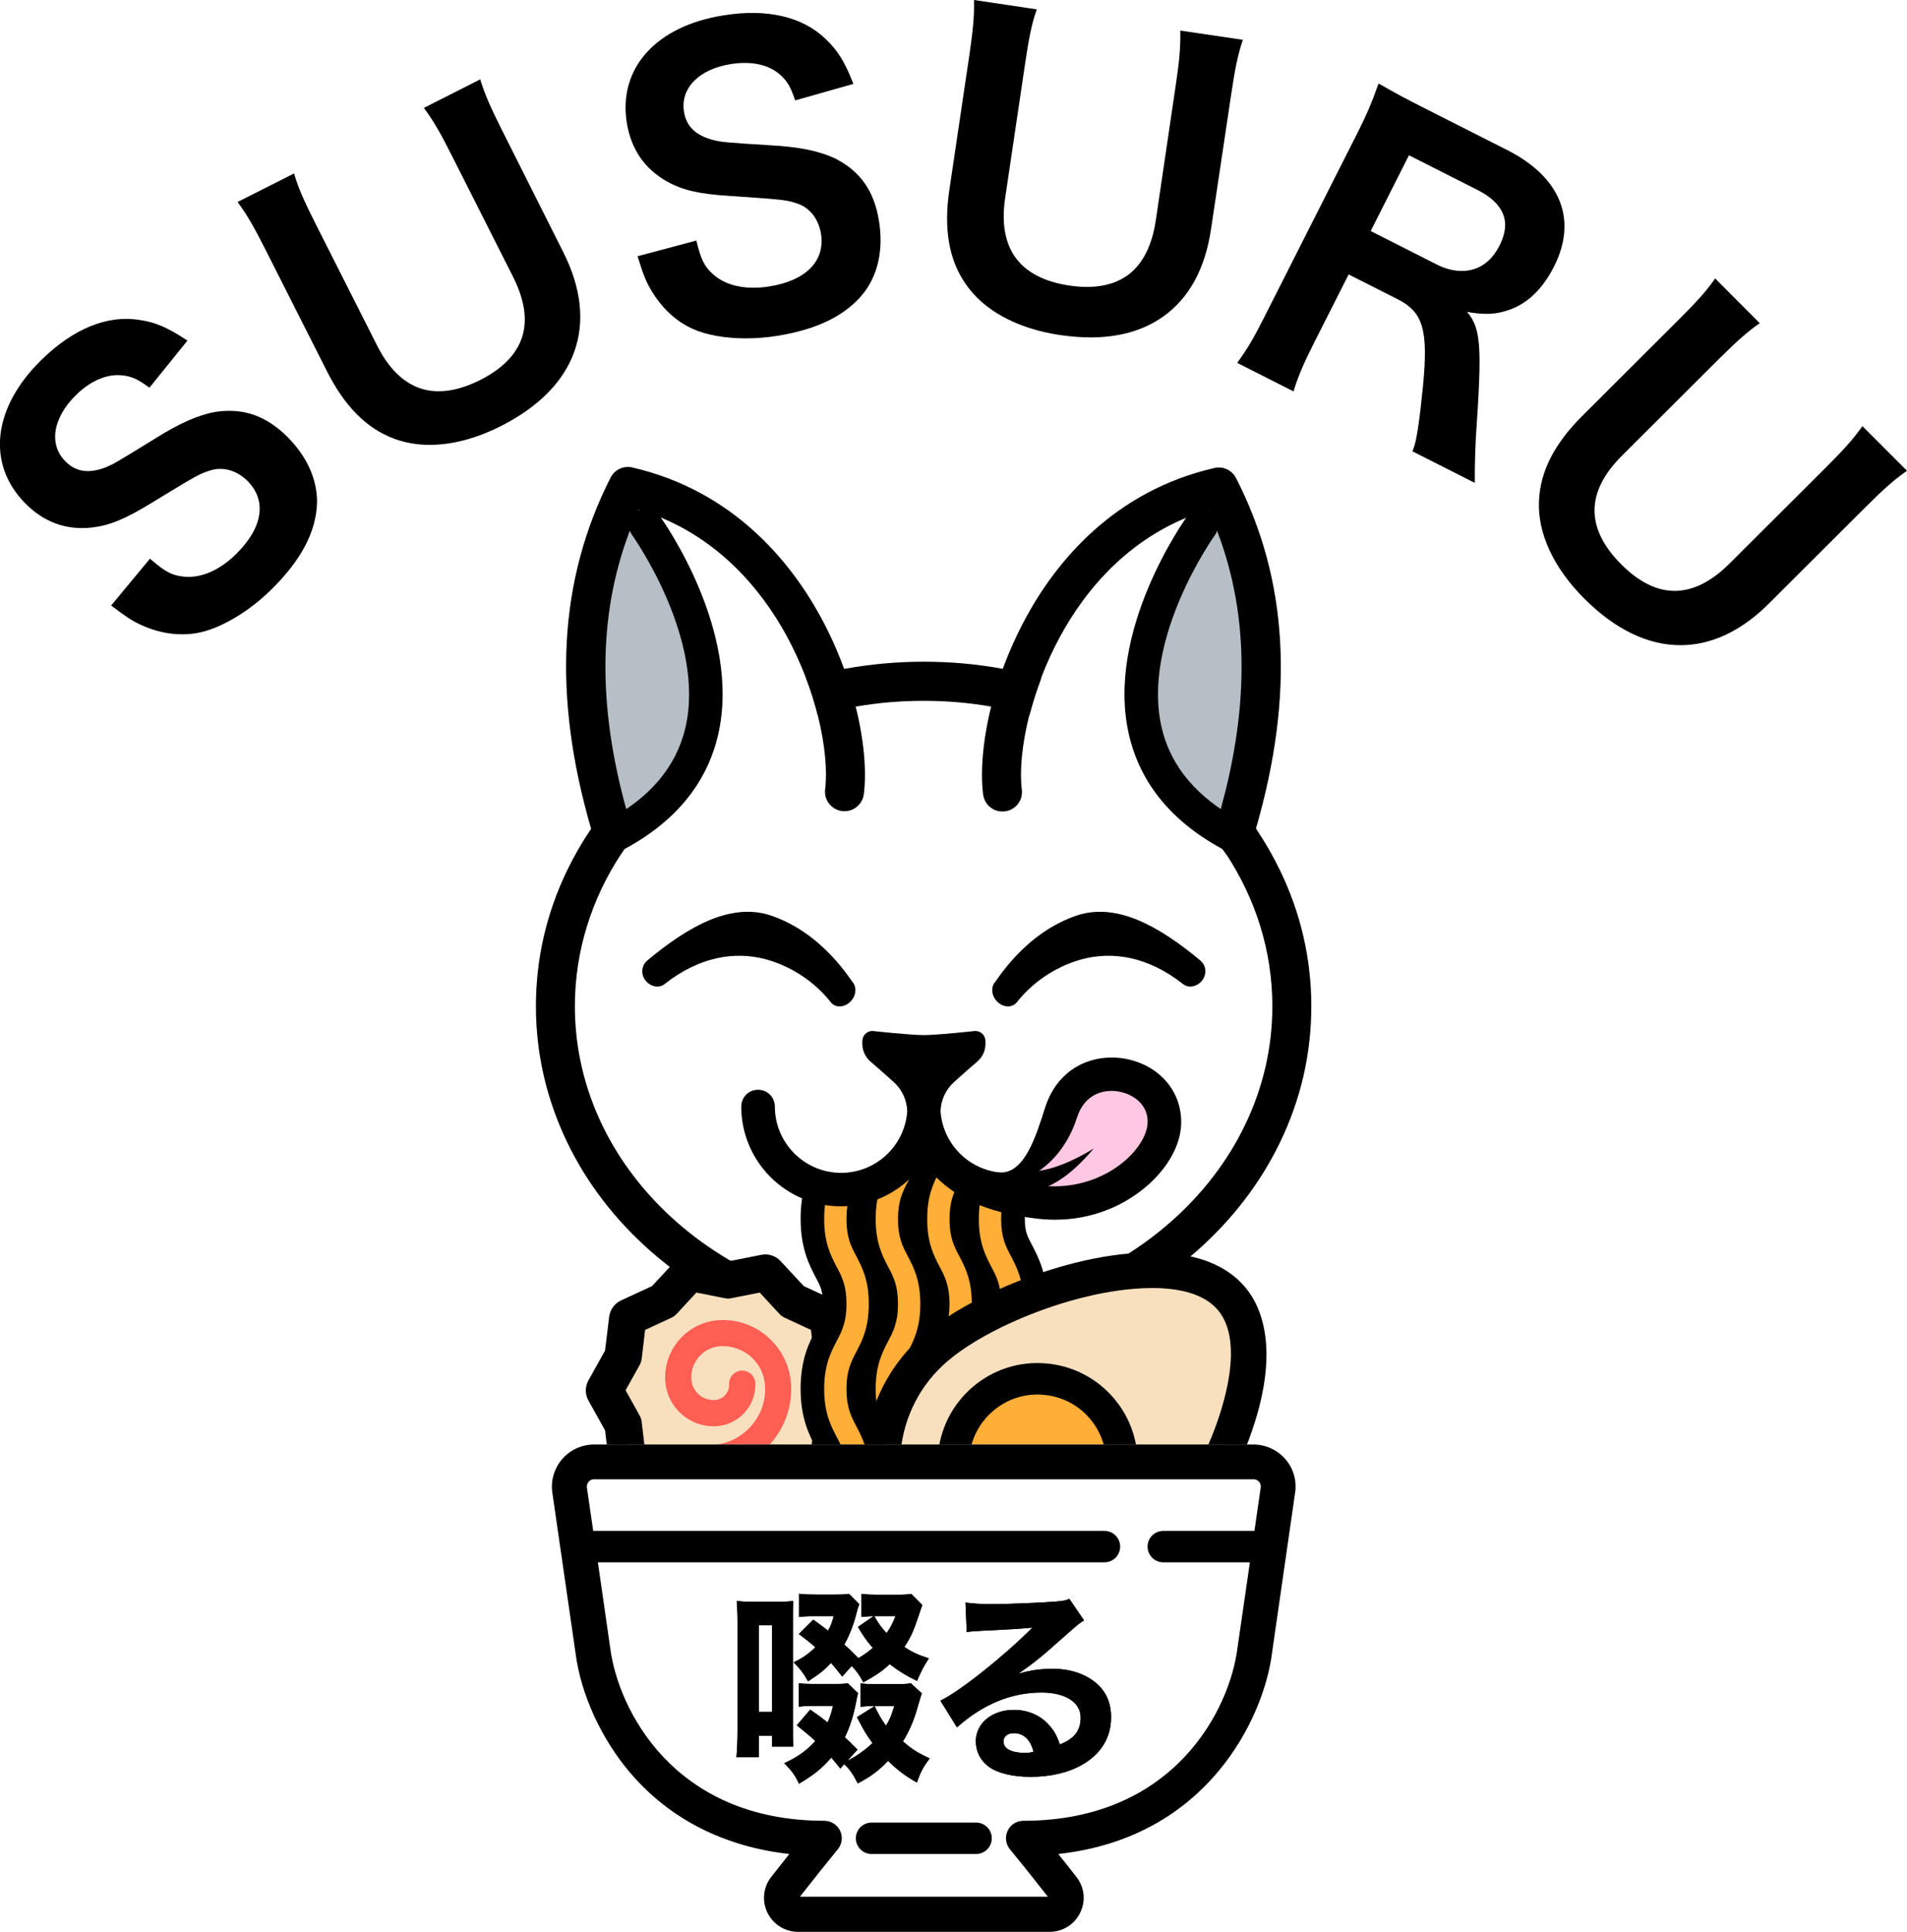
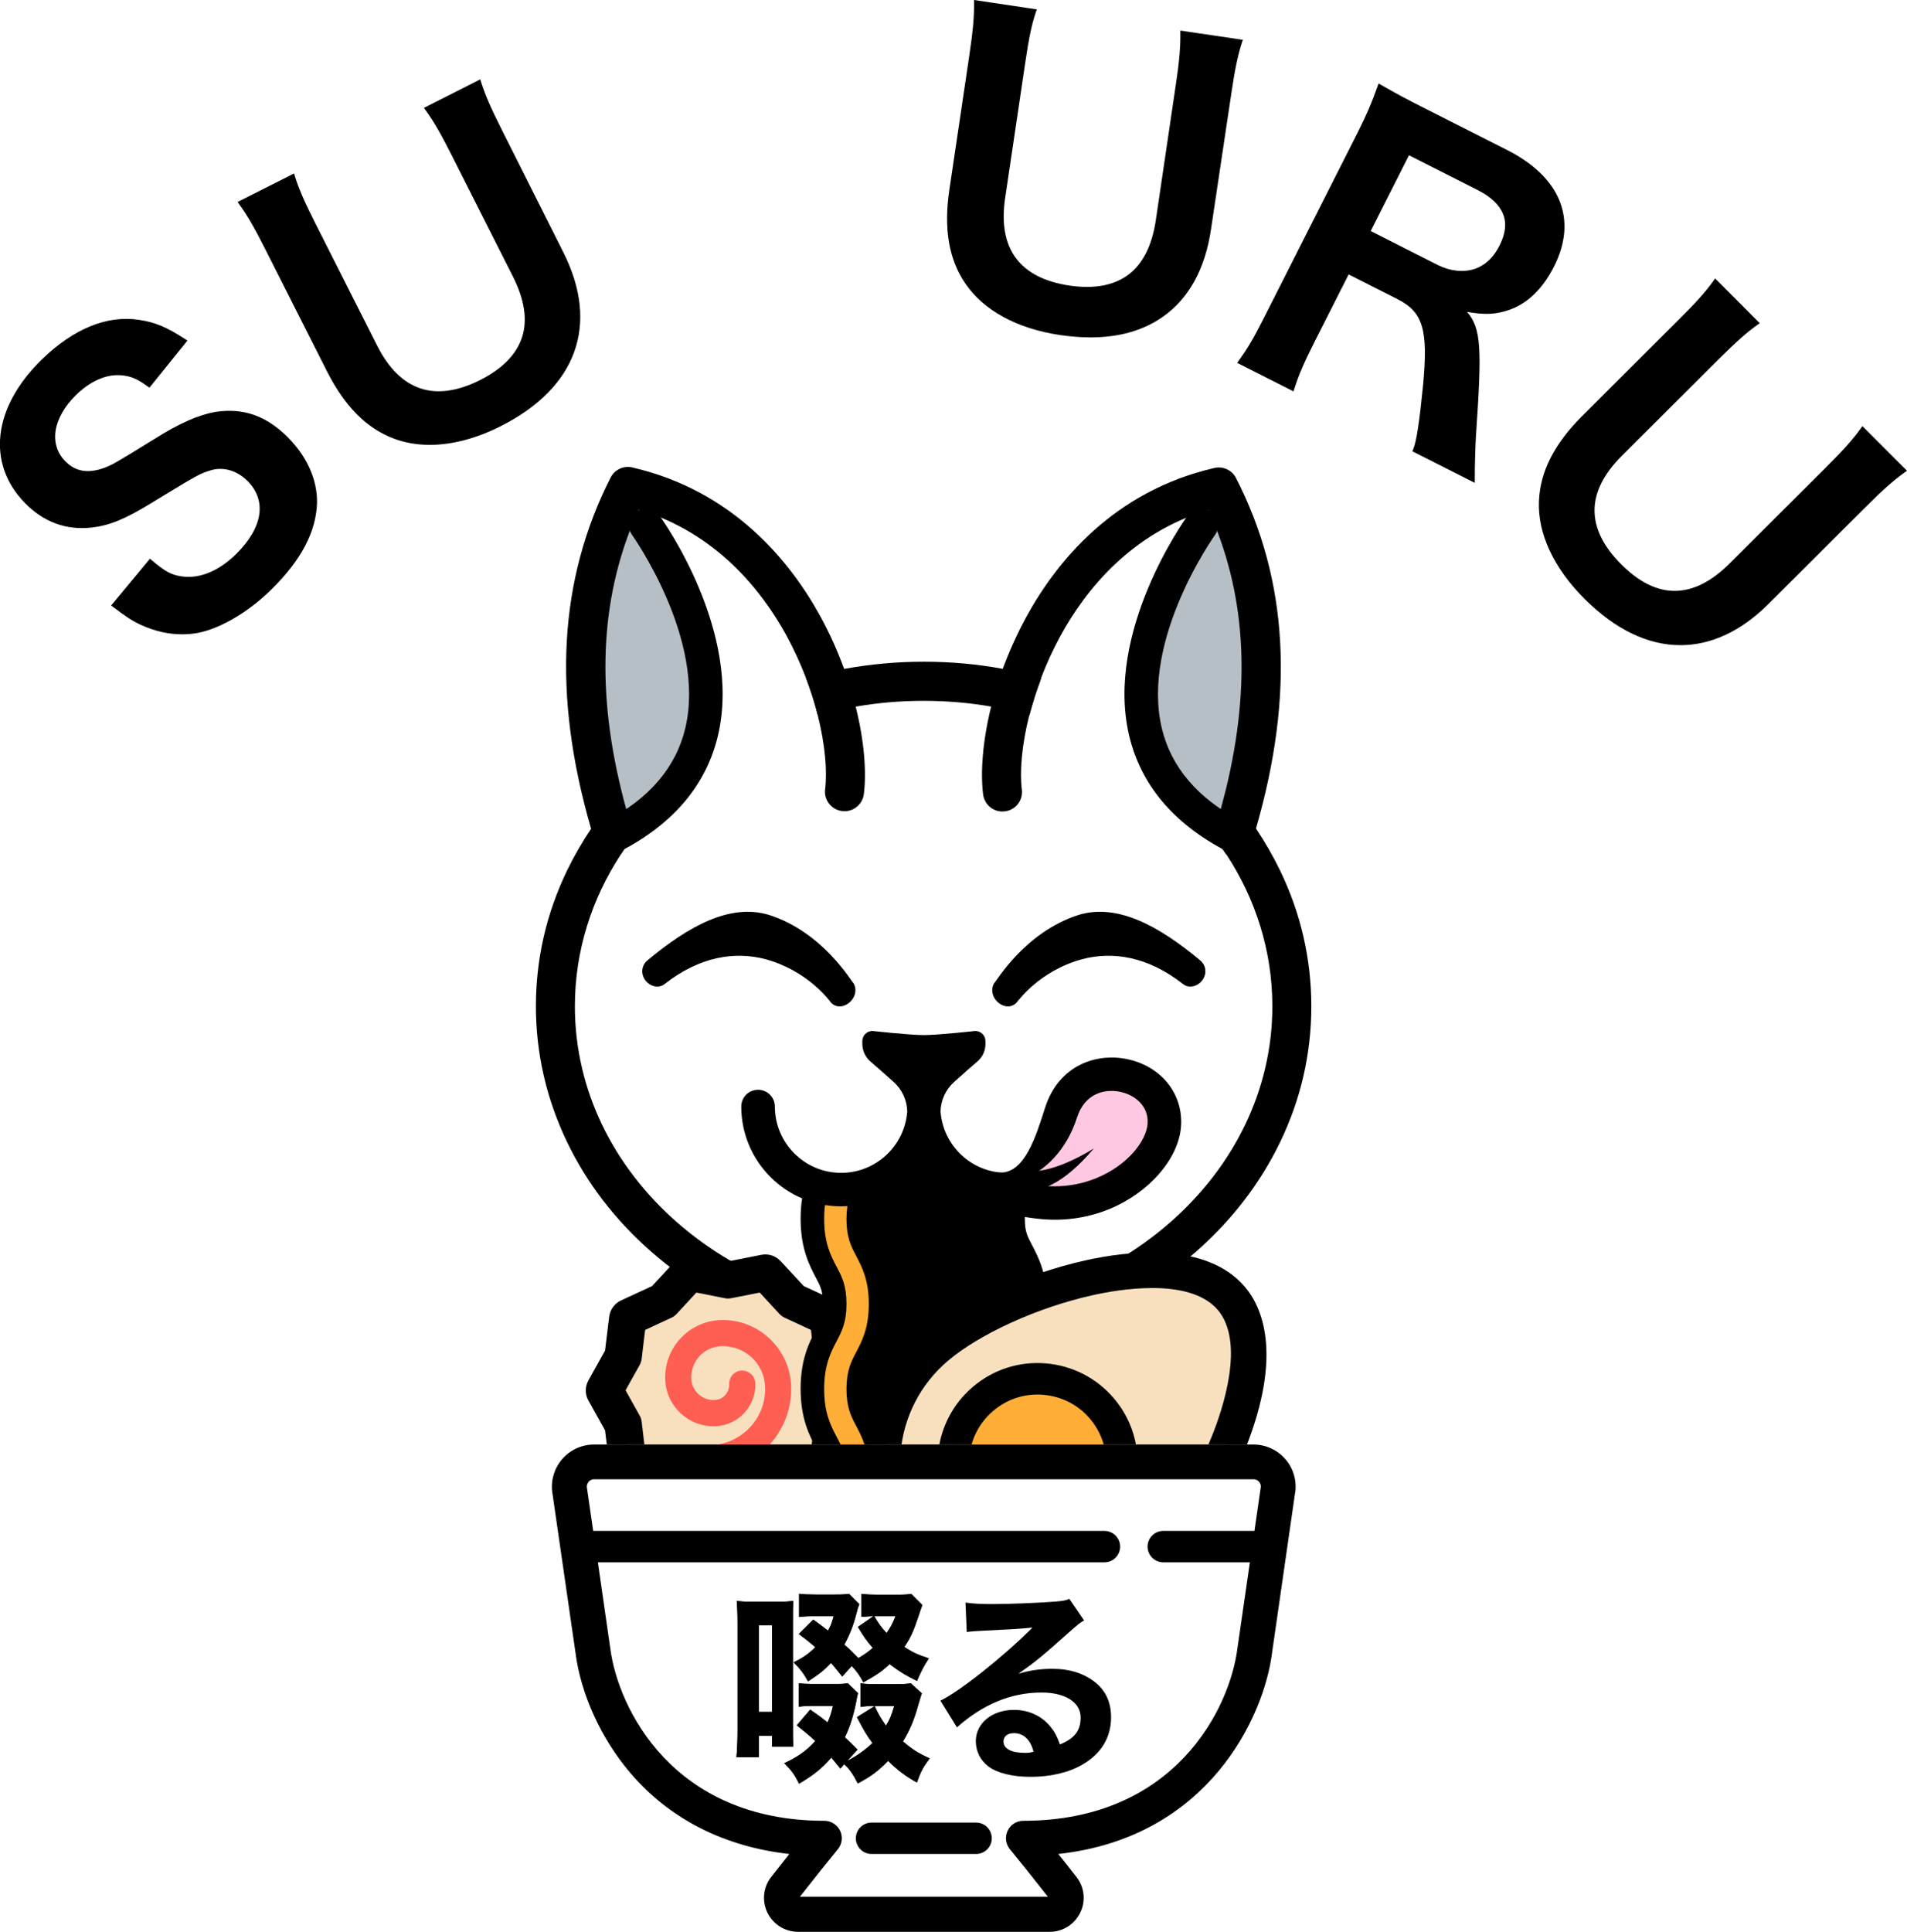
<svg xmlns="http://www.w3.org/2000/svg" xmlns:xlink="http://www.w3.org/1999/xlink" version="1.1" id="Layer_1" x="0px" y="0px" viewBox="0 0 138.46 140.21" style="enable-background:new 0 0 138.46 140.21;" xml:space="preserve">
  <style type="text/css">
	.st0{fill:#B6BFC6;}
	.st1{clip-path:url(#SVGID_2_);}
	.st2{fill:#F8E0BF;}
	.st3{clip-path:url(#SVGID_2_);fill:#FF5E53;}
	.st4{fill:#FFAE37;}
	.st5{fill:#FFC8E2;}
	.st6{clip-path:url(#SVGID_4_);}
	.st7{fill:#7AA141;}
	.st8{fill:#9A8653;}
</style>
  <g>
    <path d="M73.05,73.04c-0.18-0.03-0.36-0.1-0.52-0.23c-0.48-0.37-0.63-1-0.34-1.46c0.09,0,2.16-3.69,6.15-4.95   c2.8-0.83,5.77,0.79,8.78,3.29c0.44,0.35,0.53,0.96,0.19,1.44c-0.34,0.47-0.97,0.64-1.41,0.3c-2.55-2.01-5.11-2.39-7.32-1.81   c-3.11,0.84-4.65,3.04-4.66,3.01C73.72,72.95,73.39,73.09,73.05,73.04z" />
    <path d="M61.1,73.04c0.18-0.03,0.36-0.1,0.52-0.23c0.48-0.37,0.63-1,0.34-1.46c-0.09,0-2.16-3.69-6.15-4.95   c-2.8-0.83-5.77,0.79-8.78,3.29c-0.44,0.35-0.53,0.96-0.19,1.44c0.34,0.47,0.97,0.64,1.41,0.3c2.55-2.01,5.11-2.39,7.32-1.81   c3.11,0.84,4.65,3.04,4.66,3.01C60.42,72.95,60.75,73.09,61.1,73.04z" />
    <path d="M72.82,48.55c-1.87-0.35-3.8-0.52-5.76-0.52c-1.96,0-3.88,0.18-5.76,0.52c-0.94,0.17-1.87,0.39-2.78,0.65   c0.35,0.93,0.64,1.84,0.86,2.71c0.9-0.25,1.82-0.46,2.76-0.62c1.59-0.28,3.24-0.42,4.92-0.42c1.68,0,3.33,0.14,4.92,0.42   c0.94,0.16,1.87,0.37,2.77,0.62c0.03-0.11,0.05-0.22,0.09-0.33c0.03-0.11,0.06-0.22,0.09-0.33c0.02-0.07,0.04-0.15,0.07-0.23   c0.17-0.59,0.38-1.2,0.61-1.82C74.69,48.93,73.76,48.72,72.82,48.55z M92.94,63.18c-0.51-1.05-1.09-2.06-1.75-3.04   c-0.65-0.97-1.39-1.9-2.19-2.78c-0.1,0.4-0.2,0.81-0.32,1.22c-0.02,0.09-0.05,0.18-0.07,0.27c-0.05,0.17-0.1,0.35-0.15,0.52   c-0.08,0.29-0.17,0.59-0.26,0.88c-0.05,0.16-0.07,0.33-0.06,0.49c0.31,0.4,0.6,0.81,0.88,1.24c2.14,3.26,3.36,7.03,3.36,11.06   c0,12.25-11.34,22.18-25.32,22.18c-13.98,0-25.32-9.93-25.32-22.18c0-4.02,1.22-7.8,3.36-11.06c0.28-0.42,0.57-0.84,0.88-1.24   c0.01-0.16-0.01-0.33-0.06-0.49c-0.3-0.98-0.57-1.95-0.8-2.9c-0.81,0.89-1.54,1.81-2.19,2.79c-0.66,0.97-1.24,1.98-1.75,3.03   c-1.51,3.12-2.27,6.44-2.27,9.87c0,3.43,0.77,6.75,2.27,9.87c1.44,2.99,3.5,5.66,6.11,7.95c5.3,4.64,12.32,7.2,19.77,7.2   c7.45,0,14.47-2.56,19.77-7.2c2.61-2.29,4.67-4.97,6.11-7.95c1.51-3.12,2.27-6.44,2.27-9.87C95.21,69.62,94.45,66.3,92.94,63.18z" />
    <path class="st0" d="M46.89,38.13c0,0,11.91,15.6-1.64,22.68c0,0-6.29-13.42-0.1-24.67L46.89,38.13z" />
    <path d="M44.57,61.89c-0.44,0-0.86-0.24-1.08-0.65c-0.31-0.59-0.08-1.33,0.51-1.64c3.16-1.65,5.09-3.92,5.76-6.76   c1.52-6.45-3.81-13.92-3.86-14c-0.39-0.54-0.27-1.3,0.27-1.7c0.54-0.39,1.3-0.27,1.7,0.27c0.25,0.34,6.03,8.43,4.26,15.97   c-0.84,3.56-3.19,6.37-7.01,8.37C44.95,61.84,44.76,61.89,44.57,61.89z" />
    <path d="M62.72,57.64c-0.1,0.78-0.81,1.33-1.58,1.23c-0.78-0.1-1.33-0.81-1.23-1.58c0.16-1.29,0.01-3.21-0.54-5.39   c-0.22-0.87-0.5-1.78-0.86-2.71c-0.39-1.02-0.86-2.05-1.42-3.08c-1.8-3.28-5.1-7.43-10.72-9.12c-2.72,5.98-3.14,12.68-1.26,20.36   c0.23,0.95,0.5,1.92,0.8,2.9c0.05,0.16,0.07,0.33,0.06,0.49c-0.31,0.4-0.6,0.82-0.88,1.24c-0.04,0.02-0.08,0.03-0.12,0.04   c-0.14,0.04-0.28,0.06-0.42,0.06c-0.61,0-1.17-0.39-1.35-1c-0.1-0.32-0.19-0.63-0.29-0.95c-2.81-9.7-2.35-18.03,1.42-25.46   c0.29-0.58,0.95-0.89,1.58-0.74c7.31,1.69,11.46,6.81,13.65,10.8c0.69,1.26,1.26,2.54,1.72,3.8c0.34,0.93,0.62,1.85,0.84,2.73   C62.76,53.8,62.92,56.05,62.72,57.64z" />
    <path class="st0" d="M87.23,38.13c0,0-11.91,15.6,1.64,22.68c0,0,6.29-13.42,0.1-24.67L87.23,38.13z" />
    <path d="M89.55,61.89c-0.19,0-0.38-0.04-0.56-0.14c-3.81-1.99-6.17-4.81-7.01-8.37c-1.77-7.54,4.02-15.63,4.26-15.97   c0.39-0.54,1.15-0.66,1.7-0.27c0.54,0.39,0.66,1.15,0.27,1.7l0,0c-0.05,0.07-5.38,7.54-3.86,14c0.67,2.84,2.61,5.11,5.76,6.76   c0.59,0.31,0.82,1.05,0.51,1.64C90.41,61.65,89.99,61.89,89.55,61.89z" />
    <path d="M91.19,60.14c-0.09,0.32-0.19,0.63-0.29,0.95c-0.19,0.61-0.75,1-1.35,1c-0.14,0-0.28-0.02-0.42-0.06   c-0.04-0.01-0.08-0.03-0.12-0.04c-0.28-0.42-0.57-0.83-0.88-1.24c-0.01-0.16,0.01-0.33,0.06-0.49c0.09-0.3,0.18-0.59,0.26-0.88   c0.05-0.18,0.1-0.35,0.15-0.52c0.03-0.09,0.05-0.18,0.07-0.27c0.11-0.41,0.22-0.82,0.32-1.22c1.88-7.68,1.47-14.38-1.26-20.36   c-5.62,1.69-8.92,5.83-10.72,9.12c-0.56,1.02-1.03,2.06-1.42,3.08c-0.23,0.62-0.44,1.23-0.61,1.82c-0.02,0.08-0.04,0.15-0.07,0.23   c-0.03,0.11-0.06,0.22-0.09,0.33c-0.03,0.11-0.06,0.22-0.09,0.33c-0.55,2.18-0.7,4.1-0.54,5.39c0.1,0.78-0.45,1.49-1.23,1.58   c-0.78,0.1-1.48-0.45-1.58-1.23c-0.2-1.59-0.04-3.85,0.58-6.36c0.22-0.89,0.5-1.8,0.84-2.73c0.46-1.25,1.03-2.53,1.72-3.8   c2.19-4,6.34-9.12,13.65-10.8c0.64-0.15,1.29,0.16,1.58,0.74C93.54,42.11,94,50.44,91.19,60.14z" />
    <g>
      <path d="M93.29,105.87c-0.58-0.65-1.41-1.02-2.28-1.02H43.13c-0.87,0-1.7,0.37-2.28,1.02c-0.58,0.65-0.86,1.52-0.76,2.38    l1.7,11.75c0.38,2.96,1.86,6.21,3.97,8.68c2.84,3.34,6.83,5.37,11.55,5.89c-0.4,0.51-0.84,1.06-1.31,1.66    c-0.59,0.75-0.69,1.75-0.28,2.6c0.42,0.85,1.27,1.39,2.22,1.39h18.27c0.95,0,1.8-0.53,2.22-1.39c0.42-0.86,0.31-1.85-0.28-2.6    c-0.47-0.6-0.9-1.15-1.31-1.66c10.93-1.19,14.93-10.01,15.51-14.54l1.69-11.73l0.01-0.04C94.15,107.38,93.87,106.51,93.29,105.87z     M74.3,132.16c-0.49,0-0.94,0.28-1.14,0.73c-0.21,0.44-0.14,0.97,0.17,1.34c0.71,0.86,1.66,2.05,2.75,3.44h-18    c1.09-1.39,2.04-2.58,2.75-3.44c0.31-0.38,0.38-0.9,0.17-1.34c-0.21-0.44-0.66-0.73-1.14-0.73c-11.02,0-14.99-8.18-15.55-12.51    l-0.9-6.25h36.78c0.63,0,1.14-0.51,1.14-1.14c0-0.63-0.51-1.14-1.14-1.14H43.07l-0.46-3.17c-0.02-0.2,0.08-0.33,0.13-0.4    c0.06-0.07,0.19-0.18,0.4-0.18h47.87c0.21,0,0.34,0.11,0.4,0.18c0.06,0.06,0.15,0.2,0.13,0.39l-0.46,3.18h-6.62    c-0.63,0-1.14,0.51-1.14,1.14c0,0.63,0.51,1.14,1.14,1.14h6.29l-0.91,6.27C89.29,123.99,85.32,132.16,74.3,132.16z" />
      <path d="M70.87,132.29h-7.59c-0.63,0-1.14,0.51-1.14,1.14c0,0.63,0.51,1.14,1.14,1.14h7.59c0.63,0,1.14-0.51,1.14-1.14    C72.01,132.8,71.5,132.29,70.87,132.29z" />
    </g>
    <g>
      <defs>
        <path id="SVGID_1_" d="M95.19,83.3v21.54H38.95V83.3h18.2c0.87,1.21,2.3,2,3.9,2s3.03-0.79,3.9-2h4.23c0.87,1.21,2.3,2,3.9,2     s3.03-0.79,3.9-2H95.19z" />
      </defs>
      <clipPath id="SVGID_2_">
        <use xlink:href="#SVGID_1_" style="overflow:visible;" />
      </clipPath>
      <path class="st1" d="M62.98,100.2l-1.21-2.17l-0.3-2.46c-0.06-0.52-0.38-0.96-0.86-1.18l-2.25-1.04l-1.69-1.82    c-0.36-0.38-0.87-0.55-1.39-0.45l-2.43,0.48l-2.43-0.48c-0.51-0.1-1.03,0.07-1.39,0.45l-1.69,1.82l-2.25,1.04    c-0.47,0.22-0.79,0.66-0.86,1.18l-0.3,2.46l-1.21,2.17c-0.25,0.46-0.25,1,0,1.45l1.21,2.17l0.3,2.46    c0.06,0.52,0.38,0.96,0.86,1.18l2.25,1.04l1.69,1.82c0.35,0.38,0.88,0.55,1.39,0.45l2.43-0.48l2.43,0.48    c0.1,0.02,0.2,0.03,0.29,0.03c0.41,0,0.81-0.17,1.09-0.48l1.69-1.82l2.25-1.04c0.47-0.22,0.79-0.66,0.86-1.18l0.3-2.46l1.21-2.17    C63.23,101.2,63.23,100.66,62.98,100.2z" />
      <g class="st1">
        <circle class="st2" cx="52.86" cy="100.93" r="8.33" />
        <path d="M50.14,110.5c-0.33,0-0.65-0.14-0.87-0.38l-1.73-1.86l-2.31-1.07c-0.37-0.17-0.63-0.53-0.68-0.94l-0.31-2.52l-1.24-2.22     c-0.2-0.36-0.2-0.8,0-1.16l1.24-2.22l0.31-2.52c0.05-0.41,0.31-0.76,0.68-0.94l2.31-1.07l1.73-1.86c0.28-0.3,0.7-0.44,1.11-0.36     l2.49,0.49l2.49-0.49c0.41-0.08,0.82,0.06,1.11,0.36l1.73,1.86l2.31,1.07c0.37,0.17,0.63,0.53,0.68,0.94l0.31,2.52l1.24,2.22     c0.2,0.36,0.2,0.8,0,1.16l-1.24,2.22l-0.31,2.52c-0.05,0.41-0.31,0.76-0.68,0.94l-2.31,1.07l-1.73,1.86     c-0.28,0.3-0.7,0.44-1.11,0.36l-2.49-0.49l-2.49,0.49C50.29,110.5,50.22,110.5,50.14,110.5z M46.84,105.31l1.92,0.89     c0.14,0.07,0.27,0.16,0.37,0.27l1.43,1.55l2.07-0.41c0.15-0.03,0.31-0.03,0.46,0l2.07,0.41l1.43-1.55     c0.11-0.11,0.23-0.21,0.37-0.27l1.92-0.89l0.25-2.1c0.02-0.15,0.07-0.3,0.14-0.44l1.03-1.85l-1.03-1.85     c-0.08-0.13-0.12-0.28-0.14-0.44l-0.25-2.1l-1.92-0.89c-0.14-0.07-0.27-0.16-0.37-0.27l-1.43-1.55l-2.07,0.41     c-0.15,0.03-0.31,0.03-0.46,0l-2.07-0.41l-1.43,1.55c-0.11,0.11-0.23,0.21-0.37,0.27l-1.92,0.89l-0.25,2.1     c-0.02,0.15-0.07,0.3-0.14,0.44l-1.03,1.84l1.03,1.85c0.08,0.13,0.12,0.28,0.14,0.44L46.84,105.31z" />
      </g>
      <path class="st3" d="M57.44,100.56c-0.06-1.32-0.63-2.54-1.61-3.44c-0.98-0.9-2.25-1.36-3.56-1.3c-2.29,0.1-4.07,2.05-3.97,4.34    c0.08,1.94,1.73,3.45,3.67,3.36c1.65-0.07,2.94-1.48,2.87-3.13c-0.02-0.51-0.46-0.92-0.99-0.91c-0.52,0.02-0.93,0.47-0.91,0.99    c0.03,0.61-0.45,1.13-1.06,1.15c-0.43,0.02-0.84-0.13-1.16-0.42c-0.32-0.29-0.51-0.69-0.53-1.13c-0.05-1.25,0.92-2.31,2.16-2.36    c0.82-0.03,1.6,0.25,2.21,0.8c0.6,0.55,0.96,1.31,0.99,2.13c0.05,1.09-0.33,2.13-1.07,2.93c-0.73,0.8-1.74,1.27-2.82,1.32    c-0.25,0.01-0.49,0.12-0.66,0.31c-0.17,0.19-0.26,0.43-0.25,0.68c0.02,0.51,0.44,0.91,0.95,0.91l0.04,0    c1.59-0.07,3.06-0.75,4.14-1.93C56.95,103.67,57.51,102.15,57.44,100.56z" />
      <g class="st1">
        <path d="M76.03,94.63c0-2.17-0.64-3.38-1.1-4.26c-0.35-0.66-0.52-0.99-0.52-1.91c0-0.92,0.17-1.25,0.52-1.91     c0.46-0.88,1.1-2.1,1.1-4.26c0-1.4-1.13-2.53-2.53-2.53c-0.74,0-1.41,0.32-1.87,0.83c-0.46-0.51-1.13-0.83-1.87-0.83     c-0.74,0-1.41,0.32-1.87,0.83c-0.46-0.51-1.13-0.83-1.87-0.83c-0.74,0-1.41,0.32-1.87,0.83c-0.46-0.51-1.13-0.83-1.87-0.83     c-1.4,0-2.53,1.13-2.53,2.53c0,0.92-0.17,1.25-0.52,1.91c-0.46,0.88-1.1,2.1-1.1,4.26c0,2.17,0.64,3.38,1.1,4.26     c0.35,0.66,0.52,0.99,0.52,1.91c0,0.92-0.17,1.25-0.52,1.91c-0.46,0.88-1.1,2.1-1.1,4.26c0,2.17,0.64,3.38,1.1,4.26     c0.35,0.66,0.52,0.99,0.52,1.91c0,0.92-0.17,1.25-0.52,1.91c-0.46,0.88-1.1,2.1-1.1,4.26c0,2.17,0.64,3.38,1.1,4.26     c0.35,0.66,0.52,0.99,0.52,1.91c0,1.4,1.13,2.53,2.53,2.53c0.74,0,1.41-0.32,1.87-0.83c0.46,0.51,1.13,0.83,1.87,0.83     c0.74,0,1.41-0.32,1.87-0.83c0.46,0.51,1.13,0.83,1.87,0.83c0.74,0,1.41-0.32,1.87-0.83c0.46,0.51,1.13,0.83,1.87,0.83     c1.4,0,2.53-1.13,2.53-2.53c0-2.17-0.64-3.38-1.1-4.26c-0.35-0.66-0.52-0.99-0.52-1.91c0-0.92,0.17-1.25,0.52-1.91     c0.46-0.88,1.1-2.1,1.1-4.26c0-2.17-0.64-3.38-1.1-4.26c-0.35-0.66-0.52-0.99-0.52-1.91c0-0.92,0.17-1.25,0.52-1.91     C75.39,98.01,76.03,96.8,76.03,94.63z" />
        <g>
          <path class="st4" d="M62.27,120.14c-0.45,0-0.81-0.36-0.81-0.81c0-1.34-0.33-1.98-0.72-2.71c-0.42-0.81-0.9-1.72-0.9-3.46      s0.48-2.66,0.9-3.46c0.38-0.73,0.72-1.37,0.72-2.71c0-1.34-0.33-1.98-0.72-2.71c-0.42-0.81-0.9-1.72-0.9-3.46      c0-1.74,0.48-2.66,0.9-3.46c0.38-0.73,0.72-1.37,0.72-2.71c0-1.34-0.33-1.98-0.72-2.71c-0.42-0.81-0.9-1.72-0.9-3.46      c0-1.74,0.48-2.66,0.9-3.46c0.38-0.73,0.72-1.37,0.72-2.71c0-0.45,0.36-0.81,0.81-0.81s0.81,0.36,0.81,0.81      c0,1.74-0.48,2.66-0.9,3.46c-0.38,0.73-0.72,1.37-0.72,2.71c0,1.34,0.33,1.98,0.72,2.71c0.42,0.81,0.9,1.72,0.9,3.46      c0,1.74-0.48,2.66-0.9,3.46c-0.38,0.73-0.72,1.37-0.72,2.71c0,1.34,0.33,1.98,0.72,2.71c0.42,0.81,0.9,1.72,0.9,3.46      c0,1.74-0.48,2.66-0.9,3.46c-0.38,0.73-0.72,1.37-0.72,2.71c0,1.34,0.33,1.98,0.72,2.71c0.42,0.81,0.9,1.72,0.9,3.46      C63.08,119.78,62.71,120.14,62.27,120.14z" />
-           <path class="st4" d="M66.01,120.14c-0.45,0-0.81-0.36-0.81-0.81c0-1.34-0.33-1.98-0.72-2.71c-0.42-0.81-0.9-1.72-0.9-3.46      s0.48-2.66,0.9-3.46c0.38-0.73,0.72-1.37,0.72-2.71c0-1.34-0.33-1.98-0.72-2.71c-0.42-0.81-0.9-1.72-0.9-3.46      c0-1.74,0.48-2.66,0.9-3.46c0.38-0.73,0.72-1.37,0.72-2.71c0-1.34-0.33-1.98-0.72-2.71c-0.42-0.81-0.9-1.72-0.9-3.46      c0-1.74,0.48-2.66,0.9-3.46c0.38-0.73,0.72-1.37,0.72-2.71c0-0.45,0.36-0.81,0.81-0.81c0.45,0,0.81,0.36,0.81,0.81      c0,1.74-0.48,2.66-0.9,3.46c-0.38,0.73-0.72,1.37-0.72,2.71c0,1.34,0.33,1.98,0.72,2.71c0.42,0.81,0.9,1.72,0.9,3.46      c0,1.74-0.48,2.66-0.9,3.46c-0.38,0.73-0.72,1.37-0.72,2.71c0,1.34,0.33,1.98,0.72,2.71c0.42,0.81,0.9,1.72,0.9,3.46      c0,1.74-0.48,2.66-0.9,3.46c-0.38,0.73-0.72,1.37-0.72,2.71c0,1.34,0.33,1.98,0.72,2.71c0.42,0.81,0.9,1.72,0.9,3.46      C66.82,119.78,66.46,120.14,66.01,120.14z" />
-           <path class="st4" d="M69.75,120.14c-0.45,0-0.81-0.36-0.81-0.81c0-1.34-0.33-1.98-0.72-2.71c-0.42-0.81-0.9-1.72-0.9-3.46      s0.48-2.66,0.9-3.46c0.38-0.73,0.72-1.37,0.72-2.71c0-1.34-0.33-1.98-0.72-2.71c-0.42-0.81-0.9-1.72-0.9-3.46      c0-1.74,0.48-2.66,0.9-3.46c0.38-0.73,0.72-1.37,0.72-2.71c0-1.34-0.33-1.98-0.72-2.71c-0.42-0.81-0.9-1.72-0.9-3.46      c0-1.74,0.48-2.66,0.9-3.46c0.38-0.73,0.72-1.37,0.72-2.71c0-0.45,0.36-0.81,0.81-0.81c0.45,0,0.81,0.36,0.81,0.81      c0,1.74-0.48,2.66-0.9,3.46c-0.38,0.73-0.72,1.37-0.72,2.71c0,1.34,0.33,1.98,0.72,2.71c0.42,0.81,0.9,1.72,0.9,3.46      c0,1.74-0.48,2.66-0.9,3.46c-0.38,0.73-0.72,1.37-0.72,2.71c0,1.34,0.33,1.98,0.72,2.71c0.42,0.81,0.9,1.72,0.9,3.46      c0,1.74-0.48,2.66-0.9,3.46c-0.38,0.73-0.72,1.37-0.72,2.71c0,1.34,0.33,1.98,0.72,2.71c0.42,0.81,0.9,1.72,0.9,3.46      C70.56,119.78,70.2,120.14,69.75,120.14z" />
-           <path class="st4" d="M73.5,120.14c-0.45,0-0.81-0.36-0.81-0.81c0-1.34-0.33-1.98-0.72-2.71c-0.42-0.81-0.9-1.72-0.9-3.46      s0.48-2.66,0.9-3.46c0.38-0.73,0.72-1.37,0.72-2.71c0-1.34-0.33-1.98-0.72-2.71c-0.42-0.81-0.9-1.72-0.9-3.46      c0-1.74,0.48-2.66,0.9-3.46c0.38-0.73,0.72-1.37,0.72-2.71c0-1.34-0.33-1.98-0.72-2.71c-0.42-0.81-0.9-1.72-0.9-3.46      c0-1.74,0.48-2.66,0.9-3.46c0.38-0.73,0.72-1.37,0.72-2.71c0-0.45,0.36-0.81,0.81-0.81c0.45,0,0.81,0.36,0.81,0.81      c0,1.74-0.48,2.66-0.9,3.46c-0.38,0.73-0.72,1.37-0.72,2.71c0,1.34,0.33,1.98,0.72,2.71c0.42,0.81,0.9,1.72,0.9,3.46      c0,1.74-0.48,2.66-0.9,3.46c-0.38,0.73-0.72,1.37-0.72,2.71c0,1.34,0.33,1.98,0.72,2.71c0.42,0.81,0.9,1.72,0.9,3.46      c0,1.74-0.48,2.66-0.9,3.46c-0.38,0.73-0.72,1.37-0.72,2.71c0,1.34,0.33,1.98,0.72,2.71c0.42,0.81,0.9,1.72,0.9,3.46      C74.31,119.78,73.94,120.14,73.5,120.14z" />
        </g>
      </g>
      <path class="st1" d="M90.39,93.41c-2.8-3.3-8.48-2.62-11.61-1.92c-4.35,0.97-9.02,3.1-11.63,5.31c-2.53,2.15-4.08,5.16-4.35,8.48    c-0.27,3.32,0.76,6.54,2.92,9.08c2.15,2.53,5.16,4.08,8.48,4.35c0.34,0.03,0.69,0.04,1.04,0.04c2.94,0,5.79-1.05,8.04-2.96    c2.6-2.21,5.47-6.47,7.13-10.61C93.19,98.24,91.6,94.83,90.39,93.41z" />
      <g class="st1">
        <path class="st2" d="M66.82,113.43c-3.93-4.63-3.36-11.59,1.27-15.53c2.44-2.07,6.86-4.08,11.01-5c6.57-1.46,9.21,0.28,10.2,1.45     c0.99,1.17,2.28,4.06-0.23,10.3c-1.58,3.94-4.28,7.98-6.72,10.05C77.72,118.63,70.75,118.06,66.82,113.43z" />
        <path d="M75.24,118.45c-0.34,0-0.67-0.01-1.01-0.04c-3.24-0.26-6.18-1.77-8.28-4.24v0c-2.1-2.47-3.11-5.62-2.84-8.85     c0.26-3.24,1.77-6.18,4.24-8.28c2.57-2.18,7.19-4.29,11.5-5.25c3.07-0.68,8.62-1.35,11.32,1.82c1.16,1.36,2.69,4.66-0.04,11.46     c-1.64,4.09-4.47,8.31-7.04,10.49C80.87,117.44,78.12,118.45,75.24,118.45z M83.66,93.49c-1.68,0-3.34,0.3-4.32,0.52     c-3.98,0.88-8.2,2.8-10.51,4.76c-2.01,1.7-3.23,4.09-3.45,6.72c-0.21,2.63,0.61,5.19,2.31,7.19c0,0,0,0,0,0     c1.7,2.01,4.09,3.23,6.72,3.45c2.63,0.21,5.19-0.61,7.19-2.31c2.31-1.96,4.88-5.82,6.4-9.6c0.79-1.97,2.41-6.79,0.42-9.14     C87.38,93.86,85.51,93.49,83.66,93.49z" />
      </g>
      <g class="st1">
        <path class="st4" d="M79.3,110.87c-2.58,2.19-6.44,1.87-8.63-0.7c-2.19-2.58-1.87-6.44,0.7-8.63c2.58-2.19,6.44-1.87,8.63,0.7     C82.19,104.82,81.88,108.68,79.3,110.87z" />
        <path d="M75.34,113.46c-2.06,0-4.11-0.87-5.54-2.56c-2.59-3.05-2.22-7.65,0.84-10.24c1.48-1.26,3.36-1.86,5.29-1.7     c1.93,0.16,3.69,1.06,4.95,2.54c2.59,3.05,2.22,7.65-0.84,10.24l0,0C78.67,112.9,77,113.46,75.34,113.46z M75.33,101.22     c-1.18,0-2.31,0.41-3.22,1.19c-2.1,1.78-2.35,4.93-0.57,7.03c1.78,2.1,4.93,2.35,7.03,0.57l0,0c2.1-1.78,2.35-4.93,0.57-7.03     c-0.86-1.02-2.07-1.63-3.39-1.74C75.6,101.22,75.46,101.22,75.33,101.22z" />
      </g>
    </g>
    <path d="M79.12,79.1c-0.67,0-1.22,0.54-1.22,1.22c0,2.65-2.16,4.81-4.81,4.81c-2.54,0-4.62-1.97-4.8-4.46   c0.02-0.81,0.37-1.58,0.98-2.13c0.62-0.56,1.25-1.12,1.69-1.49c0.38-0.32,0.59-0.79,0.59-1.28v-0.2c0-0.41-0.33-0.74-0.74-0.74   c0,0-2.7,0.3-3.73,0.3c-1.03,0-3.73-0.3-3.73-0.3c-0.41,0-0.74,0.33-0.74,0.74v0.2c0,0.49,0.22,0.96,0.59,1.28   c0.44,0.37,1.06,0.93,1.69,1.49c0.61,0.55,0.96,1.32,0.98,2.13c-0.18,2.49-2.26,4.46-4.8,4.46c-2.65,0-4.81-2.16-4.81-4.81   c0-0.67-0.54-1.22-1.22-1.22s-1.22,0.54-1.22,1.22c0,3.99,3.25,7.24,7.24,7.24c2.51,0,4.72-1.28,6.02-3.22   c1.3,1.94,3.51,3.22,6.02,3.22c3.99,0,7.24-3.25,7.24-7.24C80.34,79.64,79.79,79.1,79.12,79.1z" />
    <path d="M75.26,88.45c-2.6-0.32-6.08-1.06-8.19-4.11c-0.34-0.49-0.01-0.64,0.3-1.14c0.31-0.5,0.64,0.52,1.19,0.75l0.26-0.59   c2.05,2.01,2.55,1.75,3.83,1.75c1.77,0,2.57-2.65,3.24-4.74c0.98-3.02,3.65-3.94,5.87-3.51c2.52,0.49,4.16,2.51,3.99,4.9   c-0.17,2.34-2.31,4.81-5.21,6C78.85,88.45,77.06,88.67,75.26,88.45z" />
    <path class="st5" d="M73.98,85.72c2.46,0.74,4.44,0.28,5.63-0.21c2.29-0.94,3.62-2.72,3.71-3.93c0.1-1.32-0.95-2.13-2.03-2.34   c-1.13-0.22-2.54,0.15-3.09,1.87C77.47,83.4,75.9,85.08,73.98,85.72z" />
    <path d="M73.76,84.79c0,0,1.51,1.09,5.66-1.43c-2.18,2.55-3.75,3.21-6.01,3.35L73.76,84.79z" />
    <g>
      <path d="M15.69,29.89c-1.28,0.22-2.67,0.83-4.52,2c-2.71,1.67-2.9,1.78-3.49,2.03c-1.25,0.48-2.19,0.33-2.95-0.45    c-0.58-0.6-0.82-1.36-0.69-2.22c0.14-0.87,0.65-1.76,1.47-2.57c1.05-1.03,2.23-1.54,3.3-1.44c0.69,0.06,1.14,0.25,1.9,0.8    l0.14,0.1l2.76-3.42l-0.17-0.11c-1.34-0.87-2.18-1.22-3.32-1.39c-2.33-0.37-4.79,0.63-7.11,2.9c-3.53,3.45-4,7.53-1.2,10.39    c1.36,1.39,3,1.99,4.86,1.78c1.29-0.15,2.41-0.61,4.29-1.76l0.41-0.25c2.96-1.8,3.14-1.91,3.99-2.16c0.9-0.25,1.88,0.05,2.63,0.81    c0.68,0.69,0.97,1.54,0.83,2.44c-0.14,0.92-0.72,1.9-1.67,2.84c-1.26,1.24-2.66,1.81-3.93,1.63c-0.76-0.1-1.23-0.35-2.19-1.17    l-0.14-0.12l-2.82,3.4l0.15,0.11c0.88,0.67,1.36,1,2.04,1.31c0.99,0.45,1.98,0.67,2.96,0.67c0.38,0,0.76-0.03,1.14-0.1    c1.62-0.31,3.66-1.5,5.31-3.12c2.19-2.14,3.28-4.21,3.35-6.32c0.02-1.68-0.71-3.33-2.12-4.76C19.36,30.2,17.71,29.6,15.69,29.89z" />
      <path d="M36.44,9.43c-0.8-1.59-1.2-2.5-1.51-3.47l-0.06-0.2l-4.09,2.07L30.9,8c0.6,0.83,1.1,1.69,1.91,3.3l4.44,8.79    c0.83,1.65,1.06,3.12,0.66,4.37c-0.4,1.25-1.42,2.3-3.04,3.12c-1.63,0.82-3.1,1.03-4.35,0.61c-1.25-0.42-2.31-1.46-3.13-3.09    l-4.46-8.82c-0.84-1.66-1.25-2.61-1.52-3.49l-0.06-0.2l-4.1,2.07l0.12,0.17c0.57,0.78,1.11,1.71,1.91,3.3l4.46,8.82    c1.29,2.55,2.88,4.15,4.87,4.89c0.8,0.3,1.67,0.45,2.59,0.45c1.62,0,3.39-0.46,5.18-1.37c5.51-2.79,7.16-7.38,4.52-12.61    L36.44,9.43z" />
-       <path d="M60.67,11.52c-1.17-0.56-2.66-0.87-4.84-0.98c-3.17-0.2-3.4-0.22-4.02-0.37c-1.29-0.33-1.98-0.99-2.15-2.07    c-0.27-1.7,1.1-3.09,3.41-3.45c1.46-0.23,2.71,0.03,3.52,0.73c0.53,0.45,0.78,0.86,1.09,1.75l0.05,0.16l4.23-1.2l-0.07-0.18    c-0.59-1.48-1.08-2.25-1.91-3.05C58.29,1.21,55.7,0.6,52.5,1.12c-4.87,0.78-7.62,3.83-6.99,7.79c0.31,1.92,1.29,3.35,2.93,4.27    c1.14,0.63,2.32,0.9,4.52,1.04l0.47,0.03c3.46,0.24,3.67,0.26,4.51,0.54c0.88,0.31,1.5,1.13,1.67,2.18    c0.31,1.97-1.09,3.4-3.75,3.82c-1.74,0.28-3.22-0.06-4.15-0.94c-0.56-0.52-0.8-1-1.11-2.22l-0.04-0.17l-4.27,1.14l0.06,0.18    c0.33,1.06,0.53,1.61,0.91,2.25c0.76,1.3,1.77,2.26,3.01,2.83c1.01,0.46,2.39,0.7,3.89,0.7c0.73,0,1.5-0.06,2.25-0.18    c3.02-0.48,5.11-1.54,6.39-3.23c0.99-1.36,1.34-3.13,1.02-5.11C63.48,13.89,62.48,12.45,60.67,11.52z" />
      <path d="M90.24,2.89L85.7,2.22l0,0.21c0.01,1.02-0.07,2.02-0.34,3.8l-1.44,9.75c-0.27,1.83-0.94,3.16-1.98,3.95    c-1.05,0.79-2.49,1.06-4.28,0.8c-1.81-0.27-3.12-0.94-3.91-2.01c-0.78-1.06-1.04-2.52-0.77-4.34l1.45-9.77    c0.27-1.84,0.48-2.85,0.78-3.73l0.07-0.2L70.72,0l0,0.21c0.02,0.97-0.08,2.03-0.34,3.8l-1.45,9.77c-0.42,2.82-0.04,5.05,1.16,6.8    c1.32,1.95,3.76,3.28,6.88,3.74c0.77,0.11,1.51,0.17,2.21,0.17c2.07,0,3.83-0.5,5.24-1.49c1.9-1.33,3.08-3.47,3.51-6.38L89.4,6.8    c0.26-1.76,0.46-2.73,0.77-3.7L90.24,2.89z" />
      <path d="M109.41,10.88l-5.99-3.03c-1.37-0.69-2.14-1.11-3.15-1.69l-0.18-0.1l-0.07,0.2c-0.45,1.27-0.79,2.05-1.43,3.33    l-6.81,13.46c-0.8,1.58-1.19,2.22-1.83,3.12l-0.12,0.17l4.09,2.07l0.06-0.2c0.34-1.05,0.69-1.86,1.44-3.35l2.5-4.94l3.56,1.8    c1.85,0.94,2.23,2.23,1.84,6.29c-0.26,2.6-0.47,4.02-0.71,4.6l-0.06,0.15l4.53,2.29l0-0.29c-0.01-0.88,0.05-2.56,0.08-3.05    c0.44-6.43,0.4-7.85-0.64-9.07c1.34,0.23,2.11,0.18,3.06-0.15c1.33-0.46,2.43-1.52,3.26-3.16    C114.55,15.93,113.31,12.85,109.41,10.88z M108.88,17.81c-0.45,0.9-1.05,1.45-1.81,1.71c-0.82,0.27-1.8,0.16-2.69-0.29l-4.86-2.46    l2.78-5.5l4.96,2.51c0.98,0.49,1.61,1.09,1.87,1.76C109.4,16.19,109.31,16.96,108.88,17.81z" />
      <path d="M135.22,30.93l-0.12,0.17c-0.6,0.83-1.26,1.57-2.54,2.84l-6.98,6.96c-2.64,2.63-5.28,2.65-7.86,0.07    c-2.61-2.61-2.59-5.26,0.03-7.88l7-6.98c1.32-1.31,2.09-2,2.85-2.53l0.17-0.12l-3.24-3.25l-0.12,0.17    c-0.56,0.79-1.28,1.59-2.54,2.84l-7,6.98c-2.02,2.02-3.04,4.03-3.13,6.15c-0.11,2.35,1.06,4.87,3.29,7.1    c2.25,2.25,4.63,3.38,6.98,3.38c2.21,0,4.4-1,6.41-3.01l7.04-7.02c1.26-1.26,2-1.91,2.83-2.51l0.17-0.12L135.22,30.93z" />
    </g>
    <g>
      <path d="M53.55,117.85c0-0.72-0.02-1.14-0.06-1.64c0.32,0.03,0.57,0.05,1.13,0.05h1.88c0.51,0,0.78-0.02,1.1-0.05    c-0.03,0.45-0.03,0.59-0.03,1.63v7.33c0,0.99,0,1.11,0.03,1.61h-1.54V126H55.1v1.55h-1.63c0.05-0.54,0.08-1.19,0.08-1.97V117.85z     M55.1,124.26h0.96v-6.29H55.1V124.26z M66.93,122.91c-0.06,0.17-0.06,0.17-0.26,0.84c-0.27,1.01-0.6,1.81-1.11,2.65    c0.66,0.57,1.07,0.83,1.94,1.23c-0.47,0.63-0.66,0.99-0.93,1.75c-0.81-0.45-1.37-0.87-2.09-1.57c-0.71,0.74-1.22,1.11-2.2,1.64    c-0.33-0.65-0.6-1.05-0.99-1.4l-0.27,0.32c-0.32-0.39-0.42-0.51-0.66-0.8c-0.68,0.78-1.25,1.25-2.35,1.9    c-0.3-0.65-0.54-0.96-1.07-1.49c0.98-0.45,1.6-0.89,2.26-1.61c-0.48-0.44-0.72-0.63-1.35-1.14l0.98-1.14    c0.65,0.45,0.84,0.6,1.26,0.93c0.18-0.42,0.26-0.62,0.39-1.2h-1.58c-0.3,0-0.62,0.02-0.9,0.06v-1.7c0.27,0.03,0.54,0.05,0.93,0.05    h1.79c0.45,0,0.65-0.02,0.84-0.05l0.74,0.72c-0.05,0.15-0.05,0.15-0.15,0.69c-0.2,0.99-0.44,1.75-0.81,2.51    c0.32,0.29,0.47,0.45,0.92,0.9l-0.75,0.81c0.65-0.32,1.26-0.75,1.84-1.29c-0.45-0.6-0.66-0.98-1.13-1.88l1.29-0.81h-0.11    c-0.38,0-0.56,0.02-0.92,0.05v-1.7c0.29,0.05,0.57,0.06,0.98,0.06h1.72c0.45,0,0.75-0.02,0.95-0.06L66.93,122.91z M66.97,116.5    c-0.06,0.14-0.06,0.14-0.27,0.77c-0.38,1.14-0.56,1.55-1.04,2.27c0.57,0.38,0.98,0.57,1.78,0.83c-0.38,0.59-0.54,0.89-0.86,1.64    c-0.77-0.38-1.25-0.66-1.99-1.22c-0.56,0.53-0.96,0.8-1.91,1.32c-0.27-0.51-0.45-0.77-0.84-1.19l-0.69,0.77    c-0.41-0.51-0.56-0.71-0.81-0.99c-0.54,0.57-0.86,0.81-1.67,1.34c-0.33-0.6-0.59-0.92-1.05-1.38c0.68-0.33,1.07-0.6,1.58-1.1    c-0.38-0.33-0.59-0.5-1.2-0.96l1.05-1.04c0.56,0.41,0.72,0.53,1.07,0.8c0.21-0.38,0.27-0.54,0.41-1.05h-1.49    c-0.47,0-0.72,0.02-1.02,0.06v-1.69c0.3,0.05,0.71,0.06,1.2,0.06h1.44c0.54,0,0.81-0.02,0.98-0.05l0.75,0.75    c-0.09,0.23-0.12,0.3-0.23,0.75c-0.21,0.81-0.48,1.49-0.86,2.18c0.33,0.29,0.33,0.29,1.02,0.98c0.36-0.2,0.68-0.42,1.05-0.74    c-0.47-0.54-0.65-0.81-1.08-1.52l1.13-0.78c-0.32,0-0.42,0.02-0.87,0.05v-1.67c0.38,0.05,0.74,0.06,1.16,0.06h1.43    c0.54,0,0.84-0.02,1.02-0.06L66.97,116.5z M63.48,117.31c0.33,0.57,0.48,0.77,0.89,1.23c0.3-0.44,0.42-0.65,0.65-1.23H63.48z     M63.5,123.83c0.3,0.63,0.47,0.92,0.83,1.43c0.3-0.5,0.39-0.74,0.6-1.43H63.5z" />
-       <path d="M70.1,116.32c0.56,0.08,1.05,0.11,1.96,0.11c1.29,0,3.16-0.08,4.56-0.18c0.59-0.05,0.77-0.08,1.02-0.2l1.07,1.57    c-0.32,0.18-0.33,0.18-1.5,1.22c-1.57,1.4-2.05,1.79-3.27,2.65c0.86-0.26,1.61-0.36,2.48-0.36c1.28,0,2.33,0.35,3.15,1.02    c0.74,0.62,1.1,1.44,1.1,2.5c0,1.46-0.71,2.63-2.06,3.42c-1.01,0.59-2.33,0.9-3.78,0.9c-1.31,0-2.42-0.27-3.06-0.75    c-0.59-0.44-0.92-1.1-0.92-1.84c0-1.29,1.17-2.27,2.77-2.27c1.07,0,2.02,0.44,2.65,1.22c0.3,0.36,0.47,0.68,0.69,1.29    c1.07-0.44,1.5-1.01,1.5-1.96c0-1.1-1.11-1.81-2.84-1.81c-2.21,0-4.27,0.86-6.14,2.53l-1.2-1.94c1.41-0.68,4.56-3.18,6.68-5.3    c-1.23,0.11-1.49,0.12-3.7,0.23c-0.48,0.03-0.62,0.03-1.07,0.09L70.1,116.32z M73.61,125.8c-0.45,0-0.75,0.24-0.75,0.6    c0,0.53,0.57,0.83,1.55,0.83c0.23,0,0.29,0,0.63-0.08C74.82,126.27,74.32,125.8,73.61,125.8z" />
    </g>
    <g>
      <path d="M53.55,117.85c0-0.72-0.02-1.14-0.06-1.64c0.32,0.03,0.57,0.05,1.13,0.05h1.88c0.51,0,0.78-0.02,1.1-0.05    c-0.03,0.45-0.03,0.59-0.03,1.63v7.33c0,0.99,0,1.11,0.03,1.61h-1.54V126H55.1v1.55h-1.63c0.05-0.54,0.08-1.19,0.08-1.97V117.85z     M55.1,124.26h0.96v-6.29H55.1V124.26z M66.93,122.91c-0.06,0.17-0.06,0.17-0.26,0.84c-0.27,1.01-0.6,1.81-1.11,2.65    c0.66,0.57,1.07,0.83,1.94,1.23c-0.47,0.63-0.66,0.99-0.93,1.75c-0.81-0.45-1.37-0.87-2.09-1.57c-0.71,0.74-1.22,1.11-2.2,1.64    c-0.33-0.65-0.6-1.05-0.99-1.4l-0.27,0.32c-0.32-0.39-0.42-0.51-0.66-0.8c-0.68,0.78-1.25,1.25-2.35,1.9    c-0.3-0.65-0.54-0.96-1.07-1.49c0.98-0.45,1.6-0.89,2.26-1.61c-0.48-0.44-0.72-0.63-1.35-1.14l0.98-1.14    c0.65,0.45,0.84,0.6,1.26,0.93c0.18-0.42,0.26-0.62,0.39-1.2h-1.58c-0.3,0-0.62,0.02-0.9,0.06v-1.7c0.27,0.03,0.54,0.05,0.93,0.05    h1.79c0.45,0,0.65-0.02,0.84-0.05l0.74,0.72c-0.05,0.15-0.05,0.15-0.15,0.69c-0.2,0.99-0.44,1.75-0.81,2.51    c0.32,0.29,0.47,0.45,0.92,0.9l-0.75,0.81c0.65-0.32,1.26-0.75,1.84-1.29c-0.45-0.6-0.66-0.98-1.13-1.88l1.29-0.81h-0.11    c-0.38,0-0.56,0.02-0.92,0.05v-1.7c0.29,0.05,0.57,0.06,0.98,0.06h1.72c0.45,0,0.75-0.02,0.95-0.06L66.93,122.91z M66.97,116.5    c-0.06,0.14-0.06,0.14-0.27,0.77c-0.38,1.14-0.56,1.55-1.04,2.27c0.57,0.38,0.98,0.57,1.78,0.83c-0.38,0.59-0.54,0.89-0.86,1.64    c-0.77-0.38-1.25-0.66-1.99-1.22c-0.56,0.53-0.96,0.8-1.91,1.32c-0.27-0.51-0.45-0.77-0.84-1.19l-0.69,0.77    c-0.41-0.51-0.56-0.71-0.81-0.99c-0.54,0.57-0.86,0.81-1.67,1.34c-0.33-0.6-0.59-0.92-1.05-1.38c0.68-0.33,1.07-0.6,1.58-1.1    c-0.38-0.33-0.59-0.5-1.2-0.96l1.05-1.04c0.56,0.41,0.72,0.53,1.07,0.8c0.21-0.38,0.27-0.54,0.41-1.05h-1.49    c-0.47,0-0.72,0.02-1.02,0.06v-1.69c0.3,0.05,0.71,0.06,1.2,0.06h1.44c0.54,0,0.81-0.02,0.98-0.05l0.75,0.75    c-0.09,0.23-0.12,0.3-0.23,0.75c-0.21,0.81-0.48,1.49-0.86,2.18c0.33,0.29,0.33,0.29,1.02,0.98c0.36-0.2,0.68-0.42,1.05-0.74    c-0.47-0.54-0.65-0.81-1.08-1.52l1.13-0.78c-0.32,0-0.42,0.02-0.87,0.05v-1.67c0.38,0.05,0.74,0.06,1.16,0.06h1.43    c0.54,0,0.84-0.02,1.02-0.06L66.97,116.5z M63.48,117.31c0.33,0.57,0.48,0.77,0.89,1.23c0.3-0.44,0.42-0.65,0.65-1.23H63.48z     M63.5,123.83c0.3,0.63,0.47,0.92,0.83,1.43c0.3-0.5,0.39-0.74,0.6-1.43H63.5z" />
      <path d="M70.1,116.32c0.56,0.08,1.05,0.11,1.96,0.11c1.29,0,3.16-0.08,4.56-0.18c0.59-0.05,0.77-0.08,1.02-0.2l1.07,1.57    c-0.32,0.18-0.33,0.18-1.5,1.22c-1.57,1.4-2.05,1.79-3.27,2.65c0.86-0.26,1.61-0.36,2.48-0.36c1.28,0,2.33,0.35,3.15,1.02    c0.74,0.62,1.1,1.44,1.1,2.5c0,1.46-0.71,2.63-2.06,3.42c-1.01,0.59-2.33,0.9-3.78,0.9c-1.31,0-2.42-0.27-3.06-0.75    c-0.59-0.44-0.92-1.1-0.92-1.84c0-1.29,1.17-2.27,2.77-2.27c1.07,0,2.02,0.44,2.65,1.22c0.3,0.36,0.47,0.68,0.69,1.29    c1.07-0.44,1.5-1.01,1.5-1.96c0-1.1-1.11-1.81-2.84-1.81c-2.21,0-4.27,0.86-6.14,2.53l-1.2-1.94c1.41-0.68,4.56-3.18,6.68-5.3    c-1.23,0.11-1.49,0.12-3.7,0.23c-0.48,0.03-0.62,0.03-1.07,0.09L70.1,116.32z M73.61,125.8c-0.45,0-0.75,0.24-0.75,0.6    c0,0.53,0.57,0.83,1.55,0.83c0.23,0,0.29,0,0.63-0.08C74.82,126.27,74.32,125.8,73.61,125.8z" />
    </g>
  </g>
</svg>